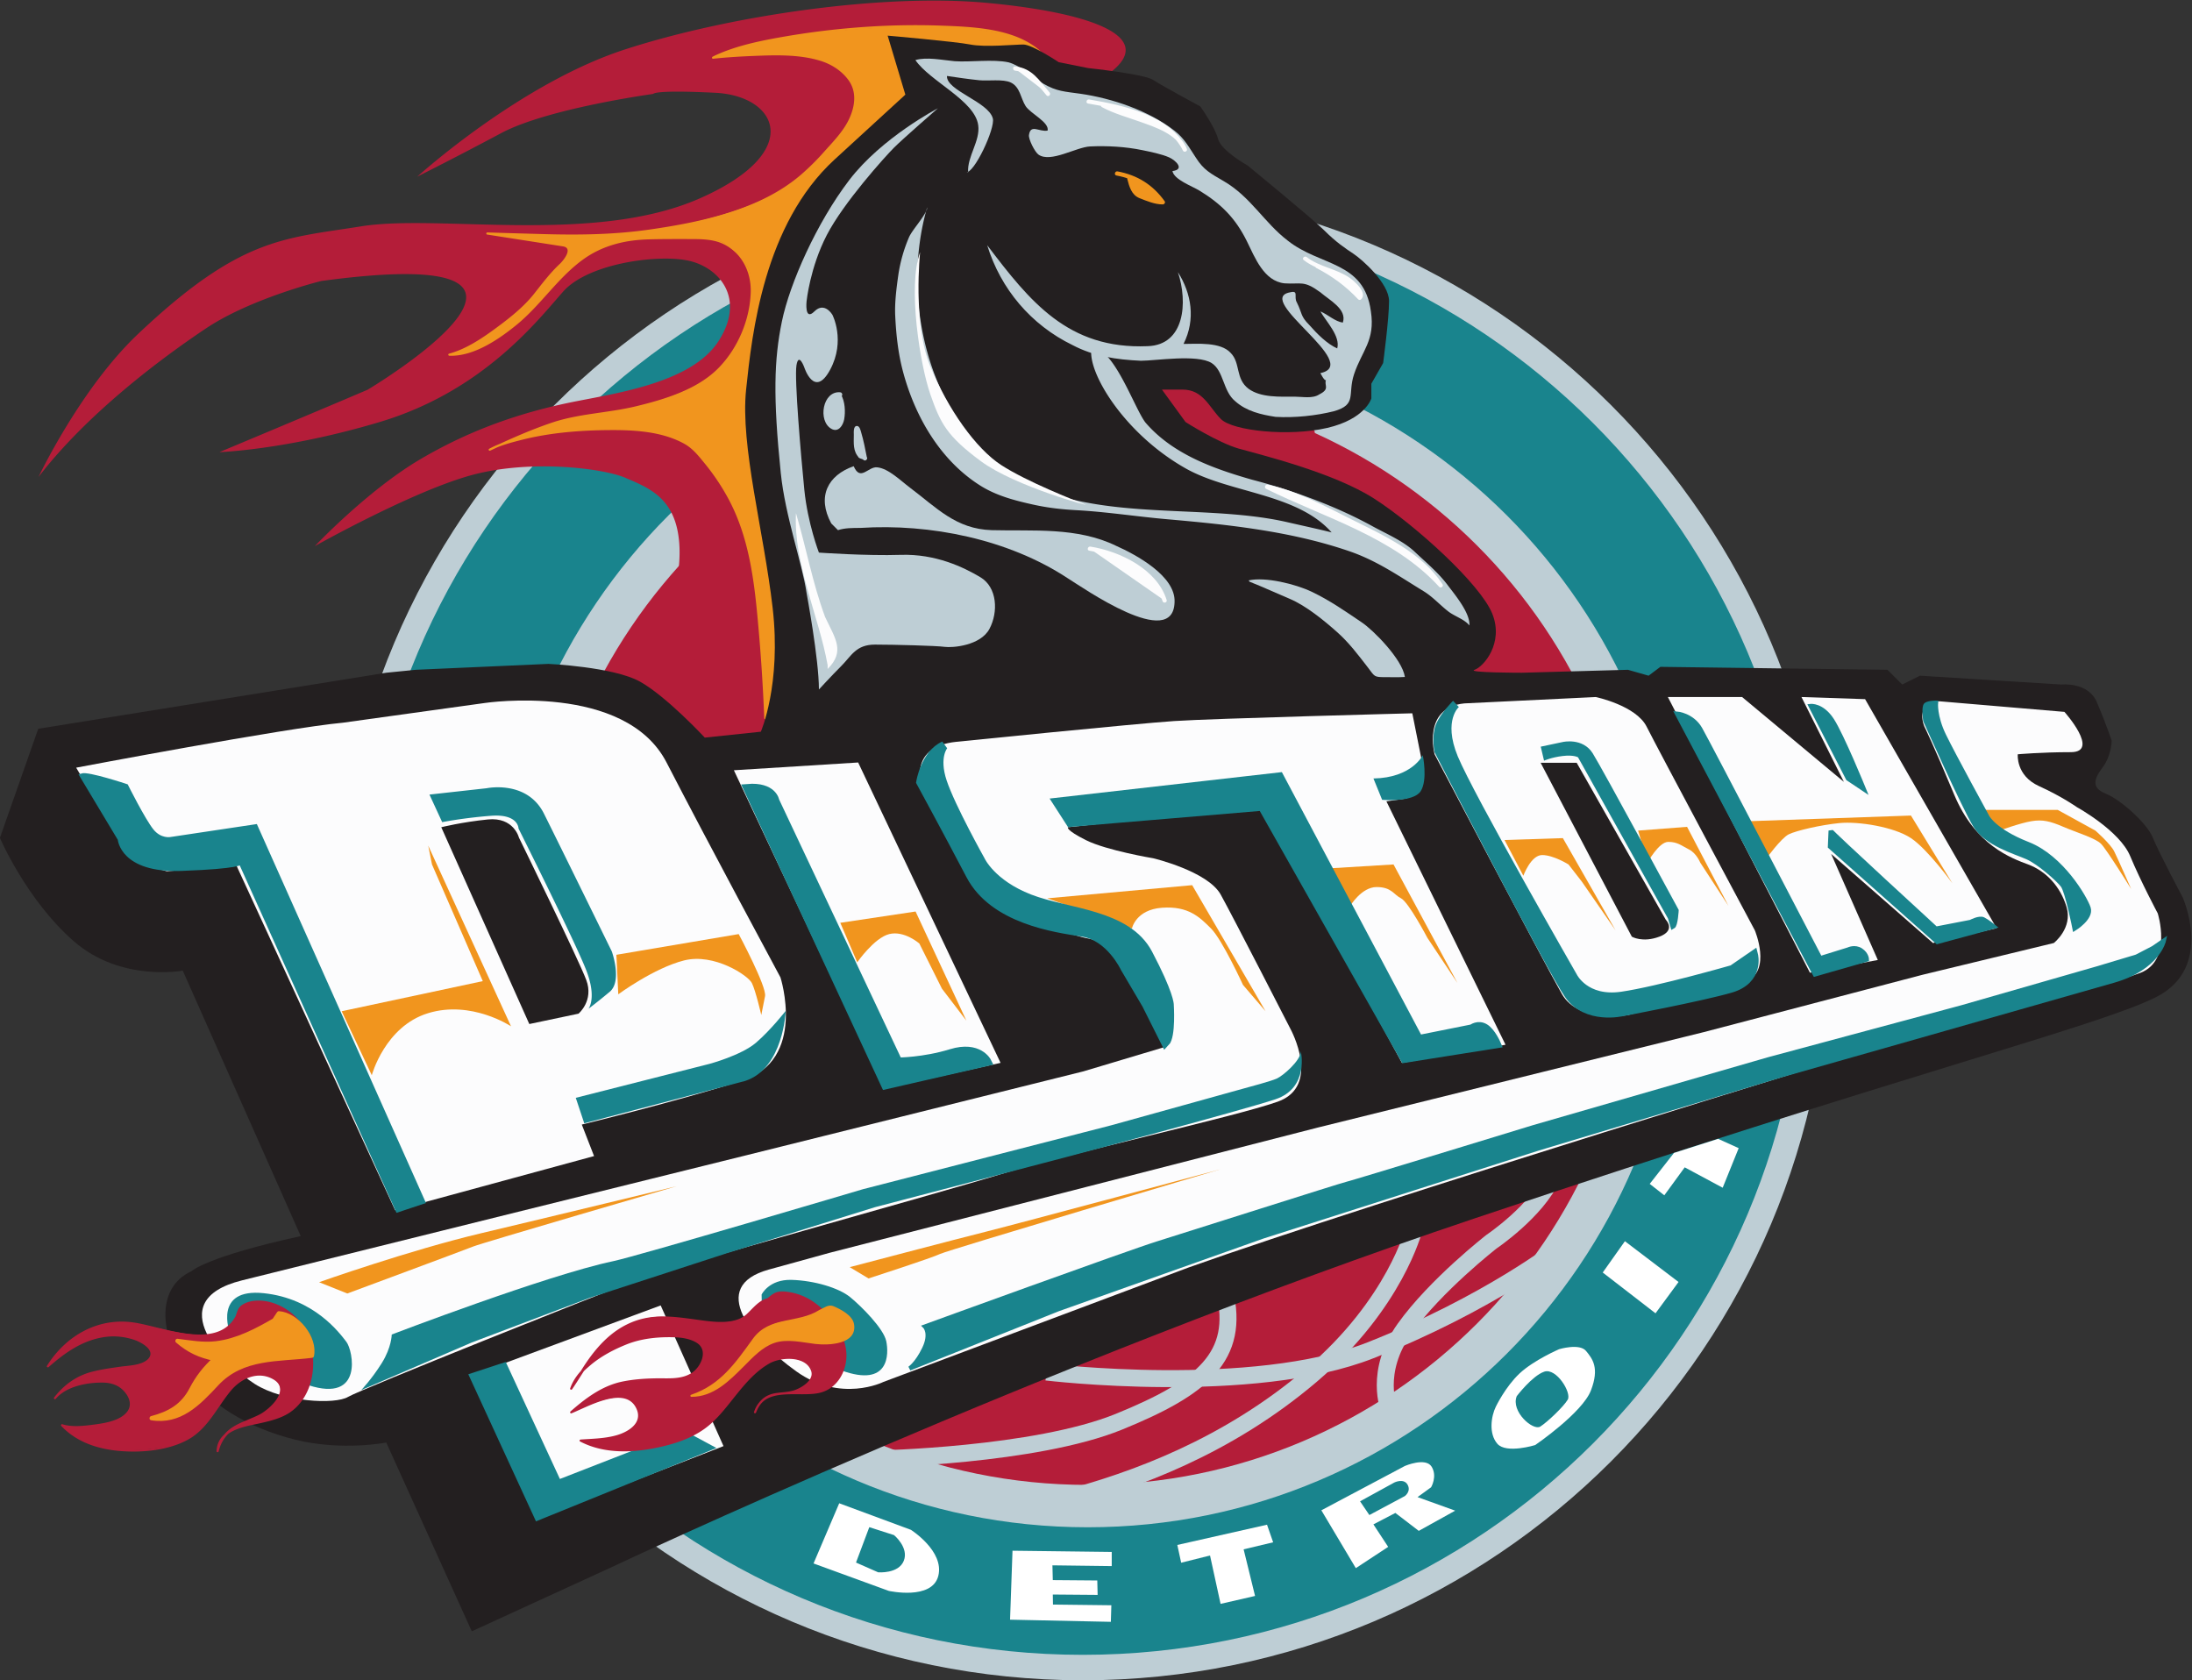
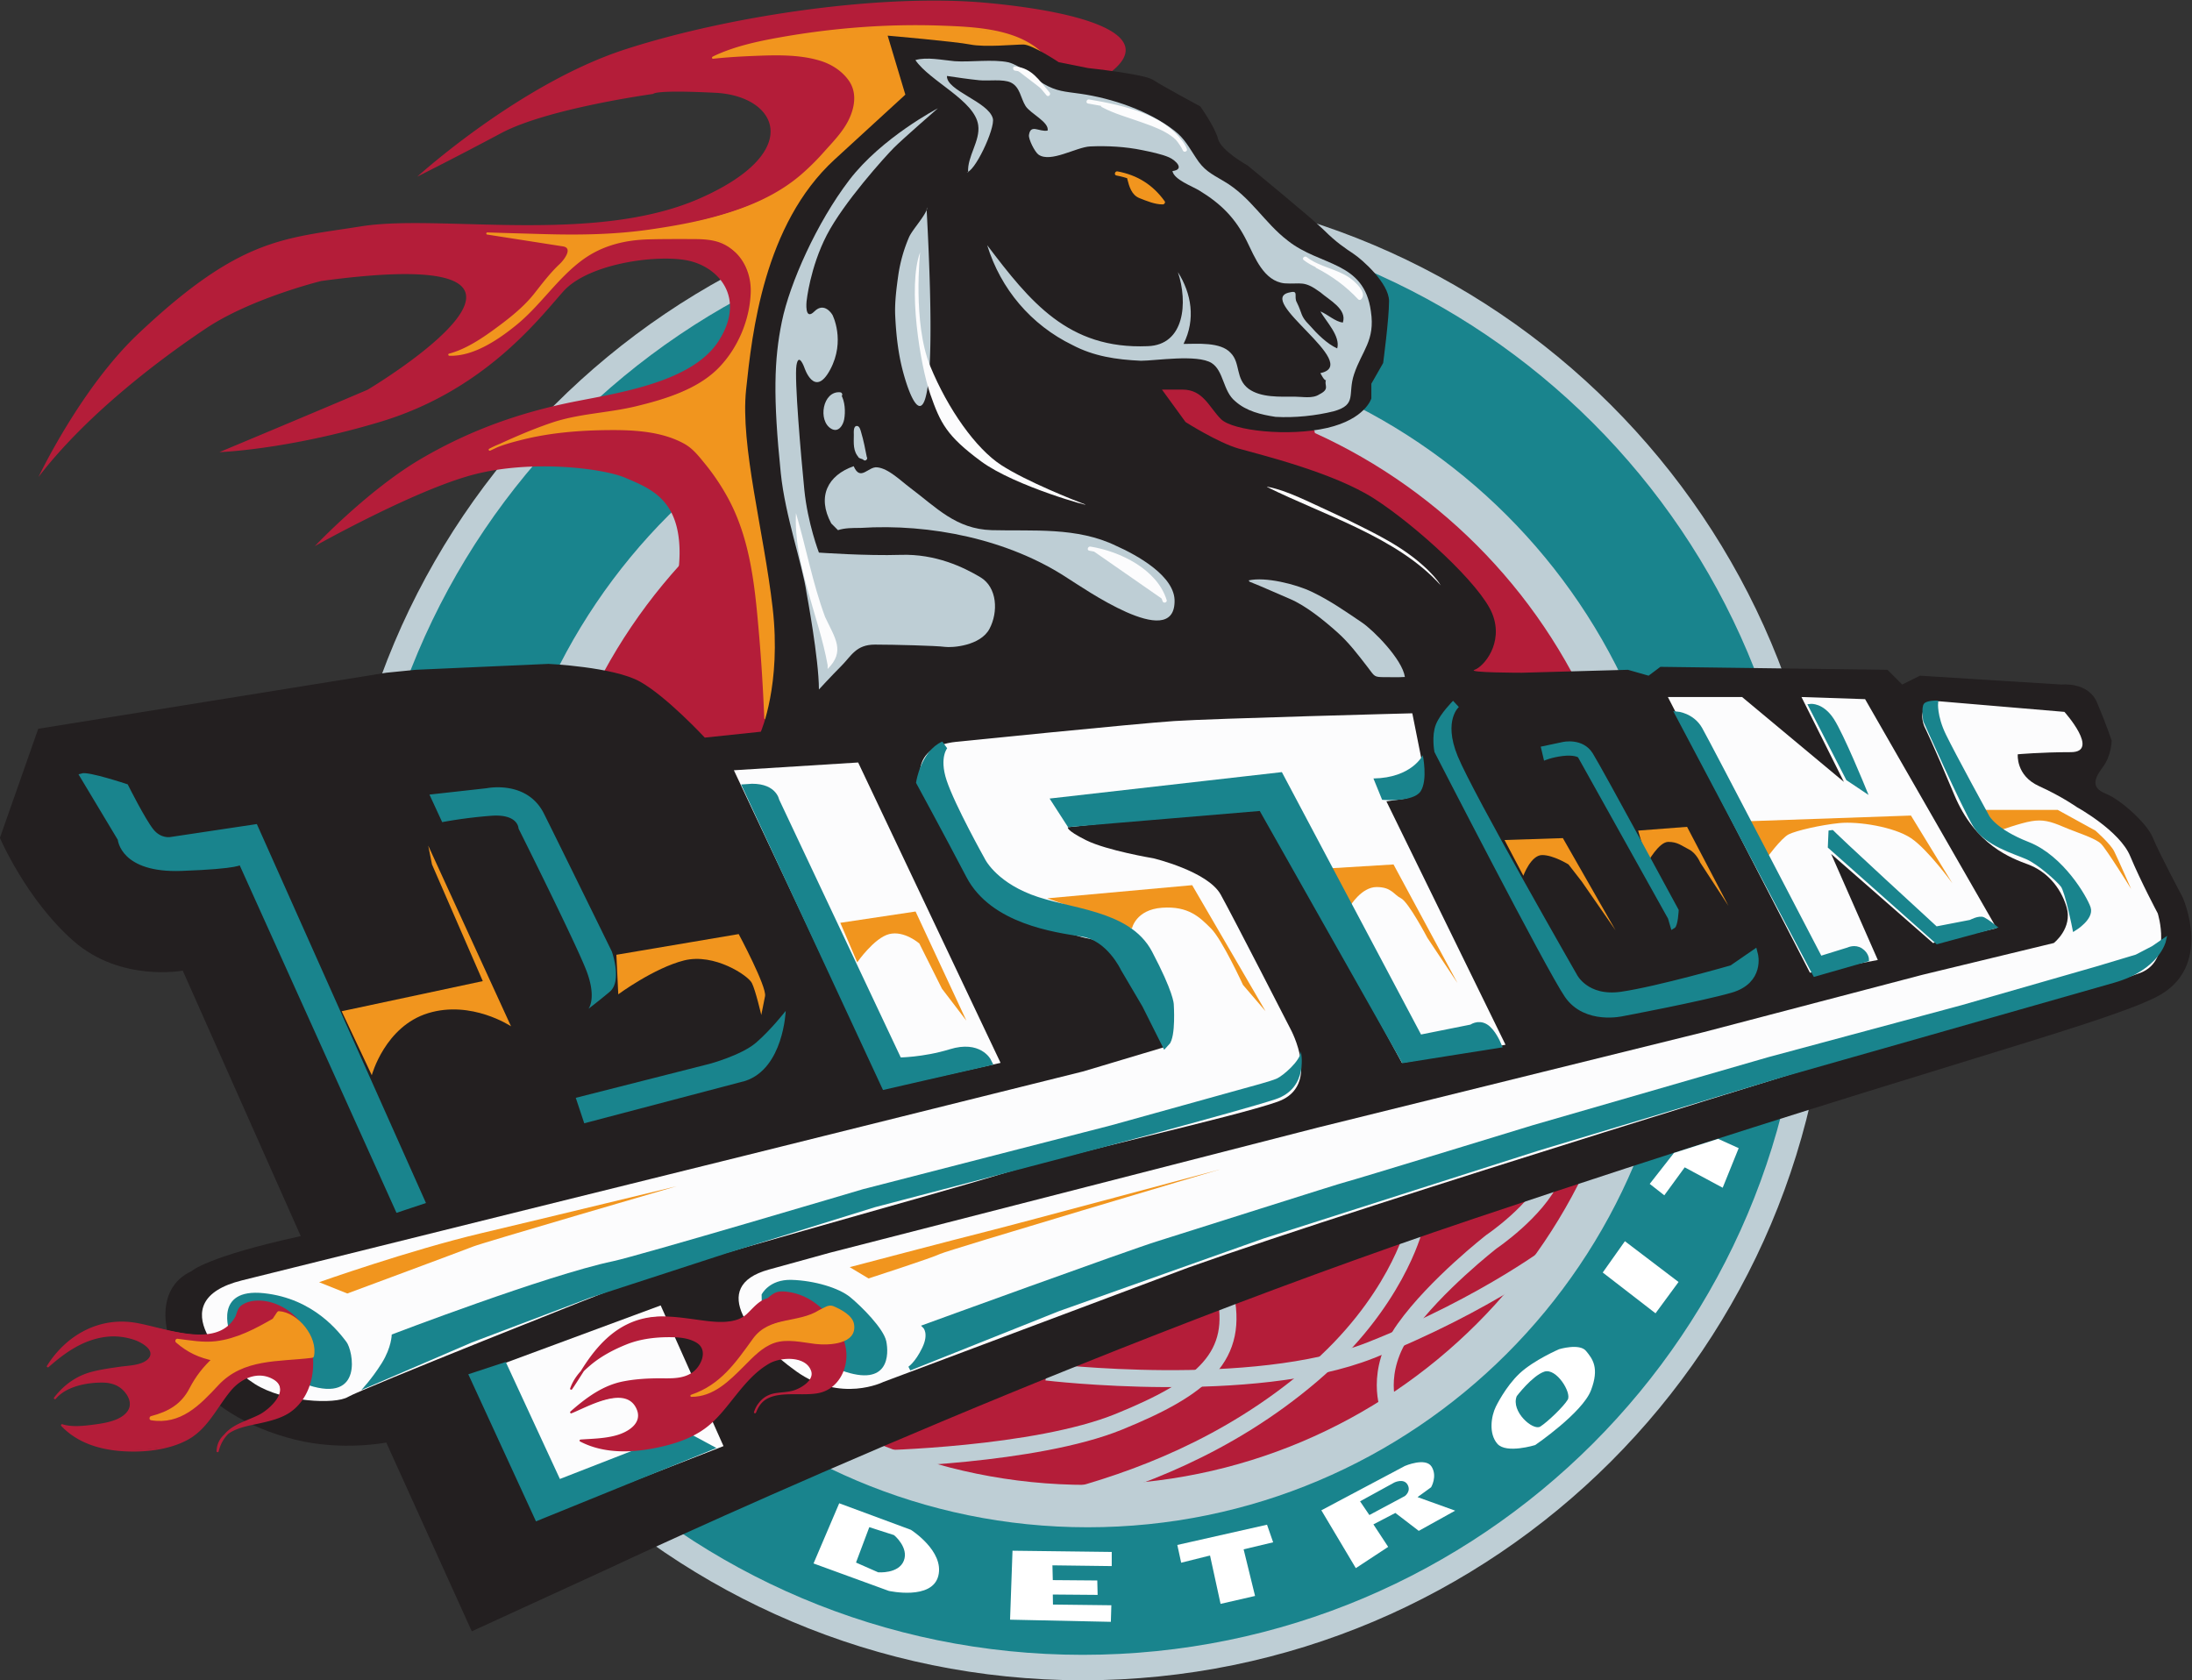
<svg xmlns="http://www.w3.org/2000/svg" xml:space="preserve" width="551.694" height="422.848" viewBox="0 0 551.694 422.848">
  <rect x="0" y="0" width="551.694" height="422.848" fill="#333333" stroke="none" />
  <defs>
    <clipPath id="a" clipPathUnits="userSpaceOnUse">
      <path d="M0 566h566V0H0Z" />
    </clipPath>
  </defs>
  <g clip-path="url(#a)" transform="matrix(1.333 0 0 -1.333 -101.486 587.474)">
    <path d="M0 0c0-76.568-62.073-138.642-138.644-138.642-76.575 0-138.642 62.074-138.642 138.642 0 76.571 62.067 138.645 138.642 138.645C-62.073 138.645 0 76.571 0 0" style="fill:#19848d;fill-opacity:1;fill-rule:nonzero;stroke:none" transform="translate(419.212 264.514)" />
    <path d="M0 0c0-76.568-62.073-138.642-138.644-138.642-76.575 0-138.642 62.074-138.642 138.642 0 76.571 62.067 138.645 138.642 138.645C-62.073 138.645 0 76.571 0 0Z" style="fill:none;stroke:#beced5;stroke-width:4.805;stroke-linecap:butt;stroke-linejoin:miter;stroke-miterlimit:4;stroke-dasharray:none;stroke-opacity:1" transform="translate(419.212 264.514)" />
    <path d="M0 0c0 59.603 48.316 107.919 107.919 107.919S215.838 59.603 215.838 0s-48.317-107.919-107.919-107.919C48.316-107.919 0-59.603 0 0" style="fill:#b41d39;fill-opacity:1;fill-rule:nonzero;stroke:none" transform="translate(173.582 264.277)" />
    <path d="M0 0c0 59.603 48.316 107.919 107.919 107.919S215.838 59.603 215.838 0s-48.317-107.919-107.919-107.919C48.316-107.919 0-59.603 0 0Z" style="fill:none;stroke:#beced5;stroke-width:8;stroke-linecap:butt;stroke-linejoin:miter;stroke-miterlimit:4;stroke-dasharray:none;stroke-opacity:1" transform="translate(173.582 264.277)" />
    <path d="M0 0s29.895.582 45.723 7.032c15.826 6.449 22.864 12.312 19.93 24.624" style="fill:none;stroke:#beced5;stroke-width:3.203;stroke-linecap:butt;stroke-linejoin:miter;stroke-miterlimit:4;stroke-dasharray:none;stroke-opacity:1" transform="translate(241.693 165.26)" />
    <path d="M0 0s38.908-4.687 61.181 4.104C83.458 12.899 96.94 23.448 96.94 23.448" style="fill:none;stroke:#beced5;stroke-width:3.203;stroke-linecap:butt;stroke-linejoin:miter;stroke-miterlimit:4;stroke-dasharray:none;stroke-opacity:1" transform="translate(273.718 181.67)" />
    <path d="M0 0s-2.935 7.032 2.927 15.24 16.417 16.416 16.417 16.416 8.476 5.705 11.411 12.156" style="fill:none;stroke:#beced5;stroke-width:3.203;stroke-linecap:butt;stroke-linejoin:miter;stroke-miterlimit:4;stroke-dasharray:none;stroke-opacity:1" transform="translate(338.42 174.639)" />
    <path d="M0 0s-3.517-14.07-19.344-27.552C-35.172-41.04-52.759-47.483-66.242-51.006" style="fill:none;stroke:#beced5;stroke-width:3.203;stroke-linecap:butt;stroke-linejoin:miter;stroke-miterlimit:4;stroke-dasharray:none;stroke-opacity:1" transform="translate(343.106 208.64)" />
    <path d="M0 0s7.908 16.691 18.762 26.967c19.385 18.349 27.552 18.014 42.21 20.36 14.653 2.343 43.962-3.519 63.894 5.274s14.658 19.347 2.934 19.932c-11.724.589-11.724-.213-11.724-.213s-19.931-2.718-28.728-7.406a756 756 0 0 0-15.828-8.209s19.35 17.589 39.279 24.036 48.657 10.551 68.001 8.793 34.004-6.447 22.278-14.07c-11.724-7.62 33.416-56.276 33.416-56.276l6.45-10.552 1.758-26.967L129.559-44.71l-10.555 19.344s2.934 7.62 1.759 14.655c-1.171 7.035-5.863 8.793-9.964 10.554-4.101 1.759-17.589 3.516-28.725.585S52.176-13.054 52.176-13.054 62.142-2.503 72.108 3.359c9.966 5.863 19.344 8.793 27.552 10.551 8.208 1.761 23.448 3.52 28.728 11.728 5.274 8.204 0 14.066-5.862 15.239-5.861 1.173-18.762-.585-23.454-5.862-4.685-5.277-14.971-18.737-34.584-24.62-17.586-5.278-30.329-5.707-30.329-5.707s19.775 8.265 27.983 11.784c0 0 47.203 28.128-8.774 20.523 0 0-13.191-3.246-21.718-8.927C23.129 22.384 9.146 11.915 0 0" style="fill:#b41d39;fill-opacity:1;fill-rule:nonzero;stroke:none" transform="translate(83.406 350.663)" />
    <path d="M0 0s-.448 7.626-27.365 6.728C-54.278 5.831-62.799.895-62.799.895s12.556 1.348 18.837 0c6.281-1.346 11.665-6.729 4.936-14.803-6.731-8.076-10.766-11.664-23.329-15.252-12.556-3.588-24.224-3.588-26.463-3.588-2.246 0-16.598.448-16.598.448l14.352-2.243s2.652-.698 0-3.141c-4.029-3.707-4.561-5.521-6.726-7.626-8.483-8.239-14.808-9.869-14.808-9.869s8.333-.382 18.393 11.664c7.332 8.778 13.013 10.317 20.189 10.317 7.175 0 11.661.45 13.907-1.345 2.24-1.796 5.38-3.588 4.485-10.317-.9-6.728-4.135-13.241-11.217-16.6-10.629-5.04-19.287-4.739-24.223-6.088-4.936-1.345-13.908-5.574-13.908-5.574s4.936 2.69 15.703 3.588 19.738 0 23.329-4.038c3.585-4.035 7.627-9.419 9.866-18.39 2.246-8.975 3.141-31.85 3.141-31.85L-2.24-71.777z" style="fill:#f1951e;fill-opacity:1;fill-rule:nonzero;stroke:none" transform="translate(273.568 428.93)" />
    <path d="M0 0c-.094 1.367-1.52 2.512-2.546 3.203-4.836 3.281-11.799 3.541-17.399 3.744-10.109.366-20.489-.441-30.448-2.218-4.067-.725-8.271-1.623-12.056-3.337a9 9 0 0 1-.654-.322c-.166-.094-.103-.398.103-.376 2.509.269 5.037.423 7.558.526 4.154.169 8.602.322 12.618-.888 2.121-.639 4.092-1.88 5.4-3.686 1.67-2.305 1.182-5.167 0-7.554-1.114-2.261-3.028-4.188-4.696-6.059a46 46 0 0 0-4.276-4.229c-7.688-6.619-18.853-8.958-28.603-10.36-6.575-.944-13.119-1.045-19.734-.863q-5.442.148-10.883.319c-.225.006-.282-.357-.056-.395l8.539-1.332q2.393-.376 4.786-.748l1.014-.159c1.952-.304.15-2.602-.626-3.325-1.827-1.711-3.291-3.672-4.836-5.625-2.065-2.608-4.874-4.779-7.545-6.728-2.509-1.836-5.455-3.766-8.508-4.573-.226-.059-.169-.385.05-.394 4.579-.169 9.334 3.093 12.669 5.808 4.591 3.738 7.757 8.856 12.568 12.353 3.66 2.653 7.898 3.685 12.35 3.81 2.558.072 5.12.063 7.676.06 2.096-.004 4.379.018 6.325-.867 3.66-1.661 5.461-5.437 5.318-9.278-.188-5.139-2.409-10.379-5.956-14.07-4.017-4.182-10.273-6.043-15.756-7.37-5.24-1.263-10.72-1.354-15.838-3.084-4.041-1.363-7.976-3.119-11.83-4.933q.104-.171.203-.344c1.799.966 3.876 1.508 5.84 2.008 5.449 1.392 11.167 1.837 16.779 1.871 4.699.028 9.916-.272 14.102-2.634 1.582-.898 2.702-2.359 3.835-3.744a42 42 0 0 0 4.057-5.959c4.401-7.786 5.302-16.664 6.065-25.397.488-5.53.832-11.079 1.058-16.629v-.034c.005-.172.218-.272.343-.144 13.92 14.289 27.834 28.578 41.754 42.867q3.96 4.06 7.917 8.124c1.073 1.101 1.079 1.241 1.129 2.79.313 9.969.619 19.938.932 29.91zc.012.256-.388.256-.4 0-.62-19.935-1.246-39.87-1.865-59.806q-.174-5.423-.344-10.848c-.006-.312-.018-.625-.025-.938-.012-.316.106.015-.019-.116l-1.745-1.786-21.997-22.588-23.648-24.273q-1.333-1.369-2.665-2.738-.261-.262-.513-.528c-.144-.147.294-.26.288-.157q-.014.329-.032.657c-.281 6.475-.7 12.951-1.345 19.401-.625 6.287-1.501 12.462-3.935 18.343-1.357 3.262-3.203 6.284-5.355 9.077-1.627 2.115-3.241 4.02-5.681 5.183-2.871 1.373-6.193 1.762-9.327 1.987-4.577.325-9.231.037-13.776-.504-4.248-.504-9.053-1.254-12.888-3.316-.231-.122-.025-.453.203-.344 6.134 2.884 12.284 5.524 19.028 6.478 4.849.686 9.607 1.558 14.246 3.172 4.454 1.552 8.845 3.67 11.742 7.526 4.148 5.515 7.364 15.594 1.145 20.727-2.477 2.046-4.886 2.384-8.071 2.44-4.435.075-9.108.282-13.475-.632-10.198-2.136-14.859-12.559-23.01-17.958-2.427-1.602-5.18-2.881-8.064-3.338a7 7 0 0 0-1.261-.1c.454-.012-.247-.494.372-.294.395.125.776.275 1.158.429 3.103 1.254 5.993 3.14 8.614 5.202 1.978 1.558 3.954 3.203 5.637 5.083 1.251 1.394 2.284 2.975 3.535 4.379 1.026 1.151 5.668 4.448 2.402 5.784-1.614.66-3.86.628-5.571.894-2.762.432-5.521.864-8.286 1.295-.676.107-.951-.284-.194-.309l3.685-.113c5.618-.169 11.255-.466 16.879-.216 10.204.454 20.664 2.283 30.104 6.275a33 33 0 0 1 9.341 5.975c3.097 2.805 6.45 6.271 8.308 10.034 1.514 3.066.989 6.375-1.433 8.759C-40.721.65-44.4 1.304-47.735 1.564c-4.041.313-8.132.097-12.161-.197q-1.484-.107-2.966-.257c-.091-.009-.187-.453.263-.228 3.416 1.692 7.363 2.499 11.067 3.228C-41.428 6.096-30.855 6.8-20.57 6.566c5.68-.132 12.28-.466 17.335-3.4C-2.184 2.556-.488 1.304-.4 0c.018-.257.419-.259.4 0" style="fill:#f1951e;fill-opacity:1;fill-rule:nonzero;stroke:none" transform="translate(273.768 428.93)" />
    <path d="m0 0-3.341 11.139s12.81-1.117 15.597-1.673c2.784-.557 8.352 0 10.022 0 1.671 0 6.681-3.341 6.681-3.341l5.569-1.113s10.581-1.114 12.251-2.228c1.671-1.113 8.908-5.011 8.908-5.011s2.791-3.898 3.348-6.125c.556-2.23 5.568-5.014 5.568-5.014S76.852-23.388 79.08-25.615c2.226-2.228 3.897-3.341 5.568-4.455s6.681-5.571 6.681-8.911c0-3.341-1.114-11.693-1.114-11.693l-2.227-3.901v-2.784s-1.113-3.897-8.352-5.568c-7.238-1.671-17.817-.556-20.045 1.671-2.233 2.227-3.346 5.568-7.244 5.568H48.45l4.454-6.125s6.125-3.898 10.028-5.011c3.898-1.114 17.818-4.455 25.612-9.466 7.796-5.015 20.051-16.15 22.279-21.718 2.227-5.571-1.67-10.026-3.341-10.583-1.67-.556 8.909-.556 8.909-.556l20.044.556 3.898-1.113 2.227 1.67 42.88-.557 2.784-2.784 3.347 1.671 26.726-1.671s5.011.557 6.681-3.34c1.671-3.898 2.785-7.239 2.785-7.239s0-2.787-1.671-5.014-2.227-3.898.557-5.011c2.784-1.114 7.796-5.568 8.909-8.352 1.119-2.785 5.574-11.138 5.574-11.138s6.125-13.363-5.011-18.937c-11.143-5.568-47.34-14.477-128.639-41.766-81.306-27.283-163.168-65.952-163.168-65.952l-26.175-12.006-16.147 35.642s-8.352-1.67-17.261.556c-8.912 2.228-16.153 6.682-20.607 12.807-4.456 6.125-6.125 15.659 1.113 19 0 0 2.784 2.715 20.608 6.612l-22.279 50.124s-11.692-2.226-20.601 5.569c-8.912 7.795-13.923 19.489-13.923 19.489l7.238 20.604 65.712 10.58 5.568.556 25.062 1.114s12.249-.557 17.26-3.341 12.25-10.579 12.25-10.579l10.585 1.114s3.898 8.908 2.227 23.388c-1.67 14.477-6.128 30.627-5.01 41.207 1.113 10.582 3.34 31.186 16.703 43.436z" style="fill:#231f20;fill-opacity:1;fill-rule:nonzero;stroke:none" transform="translate(247.073 422.846)" />
    <path d="M0 0c-.212 2.965 2.328 5.931 1.902 8.896-.632 4.661-9.106 8.262-11.861 12.287 2.12.635 5.085 0 7.413-.212 2.965-.213 7.207.422 10.172-.213 2.328-.635 4.449-2.753 6.563-4.023 2.546-1.485 4.029-1.485 6.994-1.908 5.931-.848 12.921-3.178 17.794-6.991C40.879 6.353 41.73 4.661 43 2.753c1.483-2.331 2.753-2.965 5.292-4.448 5.087-2.966 7.627-7.839 12.076-11.227 6.142-4.87 14.407-3.813 15.677-13.344.845-5.509-1.695-7.414-3.178-11.865-1.27-3.81.638-5.718-3.81-6.988-3.39-.848-7.414-1.27-11.017-1.061-2.753.426-5.505 1.061-7.626 2.966-2.328 1.908-2.122 5.721-4.449 7.204-2.753 1.695-10.591.422-13.344.422-4.663.213-8.898.848-12.92 2.965C11.862-28.809 6.144-22.031 3.597-13.77c8.052-10.591 15.253-19.7 30.294-19.062 6.988.209 7.626 8.258 5.718 13.979 2.547-4.025 3.391-8.896 1.063-13.557 2.54 0 6.99.422 8.897-1.695 1.902-1.905.845-4.871 3.385-6.779 2.333-1.696 5.93-1.482 8.689-1.482 1.483 0 3.385-.423 4.655.425 2.12 1.057.851 1.692 1.277 2.753-.213-.426-1.065 1.27-1.065 1.27 8.052 1.695-12.706 13.982-5.718 15.252 1.696.422.639-.848 1.271-1.908 1.063-2.118.638-2.54 2.333-4.235 1.483-1.696 3.385-3.601 5.293-4.448.638 2.33-2.114 5.083-3.179 6.991 1.484-.635 2.753-1.908 4.237-2.118.85 2.54-2.541 4.236-4.237 5.718-3.177 2.331-3.596 1.483-6.775 1.695-3.916.42-5.605 4.924-7.107 7.958-2.133 4.314-4.836 7.045-8.99 9.572-1.376.836-4.755 2.046-5.061 3.666 2.415.313.607 2.033-.614 2.581-1.413.632-3.528 1.051-5.129 1.382-3.098.639-6.533.839-9.805.689-2.621-.122-7.457-3.153-9.741-1.545-.701.491-1.92 2.927-1.802 3.703.319 2.152 1.884.548 3.522.835.338 1.596-3.253 3.21-4.16 4.633-.938 1.473-1.023 3.603-2.796 4.448-1.445.688-4.323.257-5.931.423-2.08.212-4.135.519-6.119.81-.15-2.775 7.808-4.84 8.659-8.012C5.162 8.327 1.101-.36-.425 0" style="fill:#beced5;fill-opacity:1;fill-rule:nonzero;stroke:none" transform="translate(258.928 408.19)" />
-     <path d="M0 0c-4.661-16.522 0-37.706 13.77-48.507 14.827-11.439 37.069-6.569 54.437-10.591 2.758-.635 5.723-1.271 8.263-1.908-6.568 7.413-19.2 7.375-27.539 12.074-11.65 6.569-18.639 18.218-17.794 22.666 4.026.635 8.053-11.227 10.168-13.98 5.086-5.93 12.712-8.686 20.125-10.804 7.589-1.98 15.804-4.968 22.66-8.737 2.647-1.457 5.881-2.815 8.065-4.873 2.139-2.014 4.435-3.917 6.193-6.254 1.363-1.82 4.298-5.283 4.135-7.657-.95 1.192-2.821 1.721-4.034 2.681-1.603 1.258-2.891 2.734-4.656 3.81-4.623 2.825-8.727 5.718-13.975 7.52-11.08 3.807-22.948 5.036-34.497 6.05-5.63.494-11.432 1.395-16.949 1.695-2.837.153-5.424.438-8.214 1.051-3.46.764-6.976 1.671-10.035 3.603C2.565-47.396-2.24-39.091-4.498-30.502c-.895 3.416-1.264 6.882-1.433 10.435-.115 2.416.232 5.155.582 7.627a28.7 28.7 0 0 0 2.015 7.145C-2.696-3.81-.119-1.151.163.378" style="fill:#beced5;fill-opacity:1;fill-rule:nonzero;stroke:none" transform="translate(251.09 401.2)" />
+     <path d="M0 0C2.565-47.396-2.24-39.091-4.498-30.502c-.895 3.416-1.264 6.882-1.433 10.435-.115 2.416.232 5.155.582 7.627a28.7 28.7 0 0 0 2.015 7.145C-2.696-3.81-.119-1.151.163.378" style="fill:#beced5;fill-opacity:1;fill-rule:nonzero;stroke:none" transform="translate(251.09 401.2)" />
    <path d="M0 0c3.166.729 8.896-.707 11.849-2.111 3.522-1.677 6.332-3.663 9.547-5.831 2.121-1.423 7.626-6.932 8.114-10.288-1.739-.091-1.92-.022-3.678-.032-2.233-.012-1.978.104-3.366 1.903-1.815 2.349-3.528 4.623-5.731 6.581-2.49 2.221-5.893 4.995-8.946 6.291C5.249-2.412 2.759-1.261.213-.256" style="fill:#beced5;fill-opacity:1;fill-rule:nonzero;stroke:none" transform="translate(311.882 331.13)" />
    <path d="M0 0c-2.965.422-3.604-5.086-1.483-6.144C1.057-7.204.632-1.482-.213-.213" style="fill:#beced5;fill-opacity:1;fill-rule:nonzero;stroke:none" transform="translate(234.78 366.25)" />
    <path d="M0 0c-3.329.313-4.279-5.405-1.686-6.891 1.354-.773 2.224.666 2.43 1.789.263 1.43.16 3.416-.613 4.692-.262.441-.957.038-.688-.406.538-.892 1.301-5.872-.632-5.409-1.16.275-1.213 2.196-1.095 3.09C-2.115-1.902-1.389-.673 0-.801.513-.851.506-.05 0 0" style="fill:#beced5;fill-opacity:1;fill-rule:nonzero;stroke:none" transform="translate(234.78 366.65)" />
    <path d="M0 0c0-1.908-.213-2.965.845-4.025-.213 0 1.063-.423.85-.423C1.483-3.391 0 4.236 0 0" style="fill:#beced5;fill-opacity:1;fill-rule:nonzero;stroke:none" transform="translate(237.745 358.623)" />
    <path d="M0 0c-.009-1.57-.188-3.081.964-4.307.056.222.119.444.175.669q-.008-.004-.026-.009c-.256-.091-.425-.463-.175-.67.257-.209.664-.212.895-.406.063.222.119.444.178.669l-.022-.009.489-.279C2.158-2.721 1.849-1.085 1.376.5c-.112.375-.281 1.17-.8 1.17C-.125 1.67 0 .407 0 0c-.006-.516.794-.516.801 0 0 .313-.007.635.044.945.031.162-.545.178-.407-.163C.657.238.788-.35.926-.919c.294-1.205.538-2.422.782-3.635.038-.203.297-.35.494-.282l.022.01c.26.09.428.462.178.669-.256.21-.663.213-.894.407-.063-.222-.119-.448-.179-.67l.023.01c.287.1.394.438.177.669C.563-2.709.794-1.308.801 0 .801.516 0 .516 0 0" style="fill:#beced5;fill-opacity:1;fill-rule:nonzero;stroke:none" transform="translate(237.345 358.623)" />
    <path d="M0 0c-2.753 5.083-.638 9.108 4.235 10.804 1.27-2.965 2.753 0 4.448-.213 2.121-.212 4.448-2.543 6.144-3.813 5.086-3.813 8.683-7.836 15.465-8.048 7.839-.213 16.097.635 23.51-2.966 3.812-1.695 11.232-5.721 11.019-10.591-.212-9.322-17.375 2.753-20.128 4.448C33.47-2.966 18.64 0 5.505-.848c-1.483 0-2.965 0-4.235-.422z" style="fill:#beced5;fill-opacity:1;fill-rule:nonzero;stroke:none" transform="translate(233.084 341.889)" />
    <path d="M0 0s-10.591-5.508-16.735-13.557c-6.143-8.051-11.23-19.488-12.712-26.692-1.483-7.2-1.683-14.23-.213-28.596.851-8.262 4.029-16.946 4.873-22.663 0 0 2.331-12.485 2.331-18.218 0 0 2.331 2.54 4.238 4.448 1.903 1.908 2.753 4.026 6.35 4.026 3.604 0 11.656-.213 13.139-.425 1.482-.21 6.775.212 8.47 3.39 1.696 3.175 1.483 7.836-1.695 9.745-3.179 1.904-8.471 4.447-15.04 4.234-6.563-.212-15.462.426-15.462.426s-2.118 5.506-2.756 11.861c-.632 6.354-1.902 20.971-1.483 23.511.425 2.543 1.483-.422 1.483-.422s1.908-5.931 4.874-.422c2.965 5.505.425 10.378.425 10.378s-1.483 2.54-3.391.636c-1.908-1.909-1.483 1.904-1.483 1.904s.639 6.357 3.814 12.5C-17.798-17.795-9.959-9.109-8.264-7.413-6.569-5.721 0 0 0 0" style="fill:#beced5;fill-opacity:1;fill-rule:nonzero;stroke:none" transform="translate(253.21 420.265)" />
    <path d="M0 0c3.347 3.351 1.438 5.74-.476 9.807-2.396 6.456-3.59 13.153-5.505 19.613C-6.456 19.851-1.67 10.044 0 .72" style="fill:#fcfcfd;fill-opacity:1;fill-rule:nonzero;stroke:none" transform="translate(232.402 314.408)" />
    <path d="M0 0c5.021-.72 12.674-4.545 14.112-9.807" style="fill:#fcfcfd;fill-opacity:1;fill-rule:nonzero;stroke:none" transform="translate(281.91 337.13)" />
    <path d="M0 0c5.283-.835 12.13-4.01 13.831-9.525.15-.491.926-.282.775.213C12.817-3.516 5.79-.109.213.773-.291.854-.51.082 0 0" style="fill:#fcfcfd;fill-opacity:1;fill-rule:nonzero;stroke:none" transform="translate(281.804 336.743)" />
    <path d="M0 0s-1.436-13.394 1.914-21.527c3.348-8.13 8.608-15.543 13.388-18.653 4.786-3.109 13.877-6.697 15.788-7.413 1.911-.72-13.153 3.346-19.61 8.13-6.457 4.782-7.651 7.175-9.566 12.674C0-21.286-2.393-6.459 0 0" style="fill:#fcfcfd;fill-opacity:1;fill-rule:nonzero;stroke:none" transform="translate(249.863 393.095)" />
    <path d="M0 0c3.347-.241 4.304-2.63 6.218-4.783" style="fill:#fcfcfd;fill-opacity:1;fill-rule:nonzero;stroke:none" transform="translate(267.8 427.772)" />
    <path d="M0 0c2.937-.294 4.179-2.646 5.937-4.667.337-.391.901.179.563.566C4.548-1.854 3.222.479 0 .801-.514.851-.507.05 0 0" style="fill:#fcfcfd;fill-opacity:1;fill-rule:nonzero;stroke:none" transform="translate(267.8 427.372)" />
    <path d="M0 0c5.743-.957 15.548-3.347 18.182-9.087C16.743-4.545 6.543-2.872 2.715-.716" style="fill:#fcfcfd;fill-opacity:1;fill-rule:nonzero;stroke:none" transform="translate(281.67 421.554)" />
    <path d="M0 0c6.112-1.039 14.909-2.769 17.938-8.906.2-.403.888-.118.732.31-.958 2.612-3.717 3.926-6.112 4.952C9.441-2.306 6.019-1.599 3.021.013c-.45.243-.857-.448-.4-.692 2.299-1.238 4.886-1.93 7.333-2.809 2.734-.979 6.838-2.302 7.946-5.321l.732.307C15.498-2.155 6.519-.3.212.77-.291.857-.507.084 0 0" style="fill:#fcfcfd;fill-opacity:1;fill-rule:nonzero;stroke:none" transform="translate(281.563 421.17)" />
    <path d="M0 0c2.871-2.39 9.81-2.869 10.522-7.173l-.237-.241C8.133-5.021 5.18-2.869 2.309-1.433" style="fill:#fcfcfd;fill-opacity:1;fill-rule:nonzero;stroke:none" transform="translate(322.567 391.897)" />
    <path d="M0 0c1.532-1.192 3.391-1.817 5.174-2.527 1.088-.435 2.145-.917 3.14-1.546.5-.316 2.603-2.139 1.971-2.774h.563C8.539-4.36 5.806-2.361 2.79-.807c-.457.238-.863-.453-.4-.691 2.953-1.523 5.631-3.476 7.895-5.915.15-.16.412-.15.563 0 1.245 1.242-1.189 3.369-2.133 4.032C6.23-1.636 2.978-1.311.563.566.162.879-.407.316 0 0" style="fill:#fcfcfd;fill-opacity:1;fill-rule:nonzero;stroke:none" transform="translate(322.286 391.615)" />
    <path d="M0 0c3.966-.76 7.345-2.643 15.09-6.193 5.262-2.631 10.522-5.021 15.064-9.328.957-.954 1.914-1.912 2.634-3.106C24.655-9.541 10.541-5.321.019-.059" style="fill:#fcfcfd;fill-opacity:1;fill-rule:nonzero;stroke:none" transform="translate(315.373 348.823)" />
-     <path d="M0 0c5.023-1.017 9.665-3.694 14.276-5.824 6.438-2.975 14.264-6.485 18.268-12.622l.632.485C24.505-8.465 11.511-4.874.331.673-.132.901-.538.209-.075-.019 11.042-5.53 23.992-9.09 32.606-18.527c.307-.335.883.103.632.485-3.897 5.974-11.073 9.218-17.235 12.277C11.042-3.303 5.699-.338.213.773-.288.873-.507.104 0 0" style="fill:#fcfcfd;fill-opacity:1;fill-rule:nonzero;stroke:none" transform="translate(315.267 348.438)" />
    <path d="m0 0 11.862-26.563-35.203-13.689-12.431 27.015z" style="fill:#fcfcfd;fill-opacity:1;fill-rule:nonzero;stroke:none" transform="translate(200.877 194.245)" />
-     <path d="M0 0s-13.688 25.423-21.508 40.579c-7.827 15.155-34.228 11.245-34.228 11.245l-26.889-3.735C-93.379 47.11-132.98 39.6-132.98 39.6s7.819-13.201 9.29-15.644c1.464-2.447 7.82-3.911 7.82-3.911l13.201.976 29.91-64.976 37.562 10.222-2.315 5.95s18.093 4.397 30.317 8.307C5.023-15.565 0 0 0 0m-38.131-6.845-9.29-1.957-16.623 37.156s3.91.979 8.799 1.467c4.89.492 5.865-3.422 5.865-3.422S-38.131 3.422-36.667-.487c1.47-3.91-1.464-6.358-1.464-6.358" style="fill:#fcfcfd;fill-opacity:1;fill-rule:nonzero;stroke:none" transform="translate(223.494 256.175)" />
    <path d="m0 0 23.466 1.467 26.889-56.714-22.002-4.891Z" style="fill:#fcfcfd;fill-opacity:1;fill-rule:nonzero;stroke:none" transform="translate(214.698 295.287)" />
    <path d="M0 0s33.741 3.422 41.073 3.913c7.333.488 44.981 1.464 44.981 1.464l1.952-9.778s0-5.866-3.422-6.353l-3.421-.492 22.49-45.955-19.556-3.423-26.401 48.402-36.669-3.913s-.488-.488 3.422-2.443 12.714-3.42 12.714-3.42 10.266-2.446 12.712-6.845c2.44-4.404 13.201-25.425 13.201-25.425s5.862-10.753-2.447-13.688c-8.314-2.935-39.602-9.778-52.315-13.694-12.712-3.911-62.58-17.599-68.936-20.045-6.356-2.44-51.826-20.533-54.269-21.996-2.443-1.471-12.221-.983-17.601 2.439-5.378 3.422-18.087 15.647-2.447 19.557 15.647 3.916 95.338 23.648 95.338 23.648L23.96-62.226l15.155 4.537-8.31 16.622s-2.934 3.421-5.868 3.91c-2.935.488-10.754 3.422-10.754 3.422s-6.845.976-10.266 5.868C.495-22.98-6.353-9.287-6.353-9.287S-9.778-.979 0 0" style="fill:#fcfcfd;fill-opacity:1;fill-rule:nonzero;stroke:none" transform="translate(256.739 300.664)" />
    <path d="M0 0h14.014l19.218-16.016L25.225 0l12.011-.4 24.825-43.241-12.012-2.803L30.83-29.627l8.809-20.02-12.813-2.402z" style="fill:#fcfcfd;fill-opacity:1;fill-rule:nonzero;stroke:none" transform="translate(391.047 309.113)" />
    <path d="m0 0 23.623-2.002s6.807-7.607 1.201-7.607-10.01-.401-10.01-.401-.4-4.004 4.004-6.006c4.405-2.002 7.207-4.004 7.207-4.004s8.008-4.404 10.01-9.207c2.002-4.805 5.205-10.811 5.205-10.811s2.803-8.808-3.203-11.211c-6.006-2.402-49.248-14.013-49.248-14.013s-95.693-29.229-130.527-41.641l-57.656-21.622s-8.007-4.004-16.416 2.002c-8.408 6.006-16.816 16.016-5.205 19.22l11.612 3.203 92.089 23.623 72.871 18.018 41.24 10.81 24.824 6.006s3.604 2.803 2.402 6.807c-1.201 4.003-4.003 6.806-7.207 8.007-3.203 1.202-10.009 3.602-14.013 13.212S-2.803-4.805-2.803-4.805-4.805-.4 0 0" style="fill:#fcfcfd;fill-opacity:1;fill-rule:nonzero;stroke:none" transform="translate(442.297 308.312)" />
-     <path d="M0 0s-18.418 34.432-20.42 38.436-9.609 5.606-9.609 5.606l-24.825-1.202c-8.007-.8-5.605-9.609-5.605-9.609s20.82-39.637 24.023-45.243c3.204-5.605 12.413-4.004 12.413-4.004s17.617 4.405 22.421 6.407C3.203-7.607 0 0 0 0m-18.018-1.201c-3.203-1.201-5.205 0-5.205 0l-17.216 32.83h6.806l16.817-29.627S-14.814 0-18.018-1.201" style="fill:#fcfcfd;fill-opacity:1;fill-rule:nonzero;stroke:none" transform="translate(407.463 265.071)" />
    <path d="m0 0 23.094 3.91s5.327-9.953 4.974-11.723c-.354-1.777-.711-3.554-.711-3.554S26.294-6.75 25.581-5.33c-.713 1.421-7.107 5.687-12.788 4.267C7.106-2.489.356-7.463.356-7.463z" style="fill:#f1951e;fill-opacity:1;fill-rule:nonzero;stroke:none" transform="translate(192.514 260.447)" />
    <path d="m0 0 26.645 5.688-9.591 22.027-.71 3.552L31.975-2.84S24.518 2.134 16.344-.356C8.171-2.84 5.687-12.08 5.687-12.08Z" style="fill:#f1951e;fill-opacity:1;fill-rule:nonzero;stroke:none" transform="translate(140.644 249.787)" />
    <path d="m0 0 14.214 2.133 9.591-20.608-4.617 6.043-4.267 8.528s-2.84 2.483-5.68 1.776c-2.847-.713-6.044-5.33-6.044-5.33z" style="fill:#f1951e;fill-opacity:1;fill-rule:nonzero;stroke:none" transform="translate(234.792 266.485)" />
    <path d="m0 0 27.354 2.483 13.857-23.804-4.261 4.973s-3.91 8.528-6.043 10.66c-2.133 2.134-4.261 4.261-9.234 3.911-4.974-.357-5.687-3.911-5.687-3.911z" style="fill:#f1951e;fill-opacity:1;fill-rule:nonzero;stroke:none" transform="translate(273.874 271.108)" />
    <path d="m0 0 11.724.713 12.074-22.385-5.68 8.527s-3.554 6.751-4.974 7.464c-1.42.706-1.777 2.127-4.618 2.127-2.845 0-4.972-3.553-4.972-3.553z" style="fill:#f1951e;fill-opacity:1;fill-rule:nonzero;stroke:none" transform="translate(327.522 276.79)" />
    <path d="m0 0 11.018.357 9.947-17.41-6.401 9.24-2.483 3.198S9.24-2.839 7.107-2.839 3.554-6.748 3.554-6.748z" style="fill:#f1951e;fill-opacity:1;fill-rule:nonzero;stroke:none" transform="translate(360.204 282.117)" />
    <path d="m0 0 9.241.71 7.814-14.922-5.33 8.176s-.714 1.777-2.134 2.486-2.127 1.42-3.904 1.42-3.911-3.906-3.911-3.906z" style="fill:#f1951e;fill-opacity:1;fill-rule:nonzero;stroke:none" transform="translate(385.429 283.894)" />
    <path d="m0 0 30.549 1.066 7.819-12.789s-4.623 6.396-7.819 8.526C27.352-1.066 20.601 0 17.048-.354 13.494-.71 8.877-1.777 7.457-2.487S3.196-7.105 3.196-7.105Z" style="fill:#f1951e;fill-opacity:1;fill-rule:nonzero;stroke:none" transform="translate(406.394 285.67)" />
    <path d="M0 0h13.857l7.108-3.91s2.84-2.484 3.547-3.907c.713-1.422 3.203-7.108 3.203-7.108s-4.623 7.465-5.687 8.528c-1.063 1.067-4.617 2.13-7.107 3.197-2.483 1.067-3.909 1.423-6.036 1.067C6.751-2.487 2.841-3.91 2.841-3.91Z" style="fill:#f1951e;fill-opacity:1;fill-rule:nonzero;stroke:none" transform="translate(450.799 287.804)" />
    <path d="M0 0s17.054 6.037 30.555 9.234C44.053 12.431 67.5 18.117 67.5 18.117S30.905 7.457 29.128 6.75C27.352 6.037 5.33-2.133 5.33-2.133Z" style="fill:#f1951e;fill-opacity:1;fill-rule:nonzero;stroke:none" transform="translate(136.383 198.63)" />
    <path d="m0 0-3.554 2.134s20.252 5.33 25.935 6.75c5.684 1.42 44.054 11.723 44.054 11.723S14.921 5.33 13.5 4.623C12.081 3.91 0 0 0 0" style="fill:#f1951e;fill-opacity:1;fill-rule:nonzero;stroke:none" transform="translate(240.123 199.338)" />
    <path d="m0 0-31.628 70.868-16.016-2.403s-2.002-.401-3.604 1.601c-1.601 2.003-4.804 8.409-4.804 8.409s-7.207 2.402-8.408 2.002l7.207-12.012s.4-6.004 11.611-5.604c11.211.401 11.211 1.202 11.211 1.202L-4.802-1.602Z" style="fill:#19848d;fill-opacity:1;fill-rule:nonzero;stroke:none" transform="translate(156.015 213.821)" />
    <path d="m0 0-31.628 70.868-16.016-2.403s-2.002-.401-3.604 1.601c-1.601 2.003-4.804 8.409-4.804 8.409s-7.207 2.402-8.408 2.002l7.207-12.012s.4-6.004 11.611-5.604c11.211.401 11.211 1.202 11.211 1.202L-4.802-1.602Z" style="fill:none;stroke:#19848d;stroke-width:.801;stroke-linecap:butt;stroke-linejoin:miter;stroke-miterlimit:4;stroke-dasharray:none;stroke-opacity:1" transform="translate(156.015 213.821)" />
    <path d="m0 0 10.232-22.109L33.855-12.9l5.206-2.803L6.125-29.085-6.306-2.07Z" style="fill:#19848d;fill-opacity:1;fill-rule:nonzero;stroke:none" transform="translate(171.411 183.078)" />
    <path d="m0 0 10.232-22.109L33.855-12.9l5.206-2.803L6.125-29.085-6.306-2.07Z" style="fill:none;stroke:#19848d;stroke-width:.801;stroke-linecap:butt;stroke-linejoin:miter;stroke-miterlimit:4;stroke-dasharray:none;stroke-opacity:1" transform="translate(171.411 183.078)" />
    <path d="m0 0 10.811 1.201s7.607 1.602 10.81-4.805c3.203-6.406 12.813-26.023 12.813-26.023s2.002-5.606-.401-7.608a110 110 0 0 0-4.004-3.203s1.602 2.002-.4 7.207S16.816-6.406 16.816-6.406s0 2.802-5.205 2.402-9.209-1.201-9.209-1.201z" style="fill:#19848d;fill-opacity:1;fill-rule:nonzero;stroke:none" transform="translate(157.22 290.695)" />
    <path d="m0 0 25.225 6.406s6.006 1.602 8.809 4.004c2.802 2.403 5.605 6.006 5.605 6.006s-.4-10.811-7.608-13.213L1.602-4.805Z" style="fill:#19848d;fill-opacity:1;fill-rule:nonzero;stroke:none" transform="translate(184.846 233.44)" />
    <path d="m0 0 26.026-56.053 19.219 4.405s-1.602 3.203-6.807 1.601-10.01-1.601-10.01-1.601L5.206-2.402S4.805.4 0 0" style="fill:#19848d;fill-opacity:1;fill-rule:nonzero;stroke:none" transform="translate(217.278 291.896)" />
    <path d="m0 0 26.026-56.053 19.219 4.405s-1.602 3.203-6.807 1.601-10.01-1.601-10.01-1.601L5.206-2.402S4.805.4 0 0Z" style="fill:none;stroke:#19848d;stroke-width:1.602;stroke-linecap:butt;stroke-linejoin:miter;stroke-miterlimit:4;stroke-dasharray:none;stroke-opacity:1" transform="translate(217.278 291.896)" />
    <path d="M0 0s-1.861-2.074-.26-6.878c1.602-4.805 7.207-14.813 7.207-14.813s2.002-4.405 9.209-7.207c7.207-2.803 18.418-2.803 22.42-10.411 4.004-7.607 4.004-9.609 4.004-9.609s.407-6-.794-7.201c-1.489 2.966-3.61 7.201-3.61 7.201l-4.055 6.888s-2.75 5.925-7.955 6.725c-5.205.801-16.816 2.403-21.221 10.811C.541-16.088-4.448-6.922-4.448-6.922S-3.604-1.602 0 0" style="fill:#19848d;fill-opacity:1;fill-rule:nonzero;stroke:none" transform="translate(254.374 299.976)" />
    <path d="M0 0s-1.861-2.074-.26-6.878c1.602-4.805 7.207-14.813 7.207-14.813s2.002-4.405 9.209-7.207c7.207-2.803 18.418-2.803 22.42-10.411 4.004-7.607 4.004-9.609 4.004-9.609s.407-6-.794-7.201c-1.489 2.966-3.61 7.201-3.61 7.201l-4.055 6.888s-2.75 5.925-7.955 6.725c-5.205.801-16.816 2.403-21.221 10.811C.541-16.088-4.448-6.922-4.448-6.922S-3.604-1.602 0 0z" style="fill:none;stroke:#19848d;stroke-width:1.602;stroke-linecap:butt;stroke-linejoin:miter;stroke-miterlimit:4;stroke-dasharray:none;stroke-opacity:1" transform="translate(254.374 299.976)" />
    <path d="m0 0 42.031 4.783 26.301-49.585 10.065 2.015s1.133.882 2.39.125c1.257-.75 2.24-3.027 2.24-3.027l-17.386-2.759L38.752-.854 2.515-3.9Z" style="fill:#19848d;fill-opacity:1;fill-rule:nonzero;stroke:none" transform="translate(275.682 289.296)" />
    <path d="m0 0 42.031 4.783 26.301-49.585 10.065 2.015s1.133.882 2.39.125c1.257-.75 2.24-3.027 2.24-3.027l-17.386-2.759L38.752-.854 2.515-3.9Z" style="fill:none;stroke:#19848d;stroke-width:1.602;stroke-linecap:butt;stroke-linejoin:miter;stroke-miterlimit:4;stroke-dasharray:none;stroke-opacity:1" transform="translate(275.682 289.296)" />
    <path d="m0 0 1.639-4.026s5.887-.526 7.276 1.614c1.382 2.14.4 6.816.4 6.816S7.301.125 0 0" style="fill:#19848d;fill-opacity:1;fill-rule:nonzero;stroke:none" transform="translate(335.455 293.735)" />
    <path d="M0 0s-3.396-2.894-.375-10.191c3.016-7.298 22.522-41.277 22.522-41.277s2.265-4.654 9.184-3.647c6.926 1.008 20.89 5.029 20.89 5.029l4.028 2.773s1.258-4.787-4.404-6.419c-5.661-1.633-20.382-4.405-20.382-4.405s-6.801-1.633-10.197 3.272C17.867-49.954-3.271-8.809-3.271-8.809s-.507 2.768.25 4.658C-2.265-2.265 0 0 0 0" style="fill:#19848d;fill-opacity:1;fill-rule:nonzero;stroke:none" transform="translate(351.014 307.793)" />
    <path d="M0 0s-3.396-2.894-.375-10.191c3.016-7.298 22.522-41.277 22.522-41.277s2.265-4.654 9.184-3.647c6.926 1.008 20.89 5.029 20.89 5.029l4.028 2.773s1.258-4.787-4.404-6.419c-5.661-1.633-20.382-4.405-20.382-4.405s-6.801-1.633-10.197 3.272C17.867-49.954-3.271-8.809-3.271-8.809s-.507 2.768.25 4.658C-2.265-2.265 0 0 0 0Z" style="fill:none;stroke:#19848d;stroke-width:1.602;stroke-linecap:butt;stroke-linejoin:miter;stroke-miterlimit:4;stroke-dasharray:none;stroke-opacity:1" transform="translate(351.014 307.793)" />
    <path d="m0 0 4.154.879s3.773.882 5.662-2.137c1.883-3.021 16.235-29.571 16.235-29.571s-.132-3.022-.757-3.397l-.632-.381-.626 2.139L7.044-2.015s-.756.504-2.89.254C2.015-2.015.626-2.644.626-2.644Z" style="fill:#19848d;fill-opacity:1;fill-rule:nonzero;stroke:none" transform="translate(367.042 299.741)" />
    <path d="M0 0s2.896-.253 4.404-2.897C5.919-5.54 27.058-46.184 27.058-46.184l5.287 1.639s1.257.626 2.389-.132c1.132-.75 1.132-1.758 1.132-1.758l-9.815-2.815z" style="fill:#19848d;fill-opacity:1;fill-rule:nonzero;stroke:none" transform="translate(392.755 305.988)" />
    <path d="M0 0s2.896-.253 4.404-2.897C5.919-5.54 27.058-46.184 27.058-46.184l5.287 1.639s1.257.626 2.389-.132c1.132-.75 1.132-1.758 1.132-1.758l-9.815-2.815z" style="fill:none;stroke:#19848d;stroke-width:.801;stroke-linecap:butt;stroke-linejoin:miter;stroke-miterlimit:4;stroke-dasharray:none;stroke-opacity:1" transform="translate(392.755 305.988)" />
    <path d="M0 0s2.14.25 4.028-2.644c1.884-2.893 6.037-13.087 6.037-13.087L7.05-13.717z" style="fill:#19848d;fill-opacity:1;fill-rule:nonzero;stroke:none" transform="translate(418.005 307.418)" />
    <path d="M0 0s2.14.25 4.028-2.644c1.884-2.893 6.037-13.087 6.037-13.087L7.05-13.717z" style="fill:none;stroke:#19848d;stroke-width:.801;stroke-linecap:butt;stroke-linejoin:miter;stroke-miterlimit:4;stroke-dasharray:none;stroke-opacity:1" transform="translate(418.005 307.418)" />
    <path d="M0 0c.125-.378 19.883-18.501 19.883-18.501l6.543 1.264s1.633.876 2.39.501c.75-.376 2.014-1.383 2.014-1.383l-10.697-2.897L-.131-3.021Z" style="fill:#19848d;fill-opacity:1;fill-rule:nonzero;stroke:none" transform="translate(421.783 283.885)" />
    <path d="M0 0c.125-.378 19.883-18.501 19.883-18.501l6.543 1.264s1.633.876 2.39.501c.75-.376 2.014-1.383 2.014-1.383l-10.697-2.897L-.131-3.021Z" style="fill:none;stroke:#19848d;stroke-width:.801;stroke-linecap:butt;stroke-linejoin:miter;stroke-miterlimit:4;stroke-dasharray:none;stroke-opacity:1" transform="translate(421.783 283.885)" />
    <path d="M0 0s-.257-2.518 1.507-6.165c1.764-3.651 8.177-15.353 8.177-15.353s1.263-2.643 7.676-5.161c6.419-2.513 10.824-10.19 11.455-12.079.625-1.889-2.646-3.904-2.646-3.904s-1.383 7.051-2.265 8.183c-.876 1.132-4.404 4.279-6.67 5.287-2.263 1.006-7.719 2.513-9.859 6.038-2.14 3.523-9.39 19.757-9.39 19.757s-.376 2.643.124 3.019C-1.39 0 0 0 0 0" style="fill:#19848d;fill-opacity:1;fill-rule:nonzero;stroke:none" transform="translate(441.666 308.046)" />
    <path d="M0 0s-.257-2.518 1.507-6.165c1.764-3.651 8.177-15.353 8.177-15.353s1.263-2.643 7.676-5.161c6.419-2.513 10.824-10.19 11.455-12.079.625-1.889-2.646-3.904-2.646-3.904s-1.383 7.051-2.265 8.183c-.876 1.132-4.404 4.279-6.67 5.287-2.263 1.006-7.719 2.513-9.859 6.038-2.14 3.523-9.39 19.757-9.39 19.757s-.376 2.643.124 3.019C-1.39 0 0 0 0 0Z" style="fill:none;stroke:#19848d;stroke-width:.801;stroke-linecap:butt;stroke-linejoin:miter;stroke-miterlimit:4;stroke-dasharray:none;stroke-opacity:1" transform="translate(441.666 308.046)" />
    <path d="M0 0s-1.133-5.155-9.44-7.545c-8.302-2.396-62.793-17.874-62.793-17.874l-45.933-13.839-51.97-16.609-38.633-13.72-28.065-11.198s1.389.882 2.772 3.771c1.382 2.898.125 4.155.125 4.155s38.381 13.97 44.044 15.728c5.663 1.764 34.478 10.948 35.611 11.204 1.132.251 35.234 10.693 35.234 10.693l44.425 12.837 36.492 9.816 25.419 7.301 7.551 2.264 3.146 1.633z" style="fill:#19848d;fill-opacity:1;fill-rule:nonzero;stroke:none" transform="translate(484.701 263.12)" />
    <path d="M0 0s-1.133-5.155-9.44-7.545c-8.302-2.396-62.793-17.874-62.793-17.874l-45.933-13.839-51.97-16.609-38.633-13.72-28.065-11.198s1.389.882 2.772 3.771c1.382 2.898.125 4.155.125 4.155s38.381 13.97 44.044 15.728c5.663 1.764 34.478 10.948 35.611 11.204 1.132.251 35.234 10.693 35.234 10.693l44.425 12.837 36.492 9.816 25.419 7.301 7.551 2.264 3.146 1.633z" style="fill:none;stroke:#19848d;stroke-width:.801;stroke-linecap:butt;stroke-linejoin:miter;stroke-miterlimit:4;stroke-dasharray:none;stroke-opacity:1" transform="translate(484.701 263.12)" />
    <path d="M0 0s1.633-6.919-4.786-9.059-39.133-10.823-39.133-10.823l-36.492-9.559-27.94-8.683-25.92-8.434-22.277-8.433-20.852-8.978s1.977 2.059 3.866 5.08 1.889 5.411 1.889 5.411 29.317 11.218 41.779 13.839c4.78 1.008 47.187 13.595 47.187 13.595l46.937 12.08 25.802 7.17s4.272 1.133 5.405 1.64C-3.396-4.654 0-1.758 0 0" style="fill:#19848d;fill-opacity:1;fill-rule:nonzero;stroke:none" transform="translate(321.741 242.23)" />
    <path d="M0 0s1.383 2.891 5.662 2.765 8.934-1.507 11.073-3.272c2.14-1.758 6.294-5.912 6.798-8.302.503-2.396.628-8.808-8.43-5.537C6.044-11.073.125-6.669.125-6.669z" style="fill:#19848d;fill-opacity:1;fill-rule:nonzero;stroke:none" transform="translate(219.934 196.304)" />
    <path d="M0 0s-3.147 8.434 6.419 7.426c9.559-1.007 14.345-7.551 15.602-9.191 1.258-1.632 3.273-11.573-7.175-8.175C4.404-6.544 0 0 0 0" style="fill:#19848d;fill-opacity:1;fill-rule:nonzero;stroke:none" transform="translate(119.517 189.128)" />
    <path d="M0 0c-3.56-7.12-15.578-.889-21.809-1.114-6.231-.219-10.679-3.115-13.795-8.233 4.004 3.56 8.011 6.231 13.576 5.786 5.336-.443 9.346-4.672 2.002-5.786-5.787-.888-10.46-.888-14.245-6.007 2.005 2.672 10.685 4.674 13.131 1.559 5.562-6.676-9.346-7.57-11.793-6.676 4.449-4.898 12.237-5.342 18.468-4.228 6.457.887 8.903 4.447 12.24 9.564 1.558 2.229 3.783 4.455 6.898 4.23 3.116-.219 4.673-2.447 2.894-5.117-3.116-4.673-9.569-2.447-11.127-9.347 0 5.787 9.569 4.674 13.576 7.345 5.562 4.229 5.787 14.02.219 18.693C7.789 2.671 3.34 3.784.669 1.782Z" style="fill:#b41d39;fill-opacity:1;fill-rule:nonzero;stroke:none" transform="translate(120.78 192.094)" />
    <path d="M0 0c-3.525-6.506-13.786-1.945-19.266-1.164-6.772.971-12.812-2.546-16.341-8.183-.125-.2.15-.382.316-.238 3.175 2.791 6.579 5.193 10.876 5.706 1.783.219 3.604-.006 5.3-.575 1.244-.42 4.091-1.921 2.655-3.541-1.123-1.264-3.663-1.295-5.208-1.508-1.802-.257-3.603-.501-5.371-.951-2.987-.757-5.365-2.478-7.229-4.899-.141-.181.169-.418.313-.244 1.958 2.371 5.893 3.097 8.793 3.078 1.849-.005 3.407-.582 4.495-2.108.757-1.051 1.026-2.32.194-3.396-1.364-1.765-4.398-2.178-6.447-2.447-1.796-.231-4.029-.482-5.79.094-.194.063-.326-.2-.194-.338 2.987-3.135 7.05-4.404 11.273-4.736 4.105-.313 8.941.15 12.6 2.134 3.785 2.058 5.509 6.087 8.136 9.258 1.956 2.359 5.177 3.817 8.049 2.134 3.337-1.946-.754-5.687-2.709-6.663-2.959-1.482-6-1.939-7.52-5.236-.154-.332-.257-.689-.363-1.038q.13-.105.266-.207.052.676.338 1.289c.351.825 1.11 1.401 1.849 1.845 1.626.982 3.666 1.314 5.493 1.714 3.378.751 6.08 1.49 8.142 4.454 2.105 3.029 2.427 7.07 1.561 10.567-.907 3.666-3.522 6.507-7.082 7.702-1.661.557-3.885.719-5.493-.12C.46 1.771.441 1.183-.022-.044c-.087-.244.3-.35.388-.106l.563 1.502c.382 1.013 2.515 1.151 3.397 1.188 2.841.106 5.562-1.445 7.345-3.541 3.284-3.86 3.328-9.892.888-14.151-2.293-4.017-6.691-4.23-10.717-5.281-2.658-.694-5.305-1.964-5.43-5.036-.009-.225.338-.268.394-.05 1.179 4.636 4.93 4.98 8.552 6.956 2.275 1.24 4.636 4.386 2.384 6.689-2.841 2.909-7.323.025-9.278-2.333-3.022-3.648-4.767-7.739-9.478-9.592-4.517-1.776-10.435-1.738-15.065-.507-1.244.339-2.427.858-3.55 1.484-1.085.594-1.949 1.658-3.057 2.014.873-.282 1.896-.251 2.803-.251 2.904-.005 11.603.639 10.179 5.438-.848 2.852-3.737 3.578-6.368 3.49-1.715-.057-3.432-.494-5.027-1.107a11.4 11.4 0 0 1-1.868-.951c-.219-.137-.416-.294-.619-.451-1.145-.894.45.063.832.476 3.497 3.804 8.884 3.822 13.607 4.643 1.958.336 4.667 1.657 2.834 3.822-2.221 2.634-6.944 2.553-9.941 1.92-2.134-.45-4.098-1.545-5.881-2.759-.863-.588-1.676-1.257-2.477-1.927-.601-.5-.503-.838-.028-.119.497.751 1.073 1.445 1.667 2.121 3.191 3.591 8.089 5.374 12.841 4.999 3.913-.307 7.692-1.671 11.589-2.134C-5.089-4.01-1.448-3.516.347-.2.466.025.122.231 0 0" style="fill:#b41d39;fill-opacity:1;fill-rule:nonzero;stroke:none" transform="translate(120.608 192.193)" />
    <path d="M0 0c-2.221-.443-3.116-2.896-5.118-3.784-4.673-1.778-10.904.669-15.797.444-5.786-.444-10.234-4.229-13.35-8.902-1.114-1.559-1.783-3.116-2.897-4.674 1.339 4.454 8.903 8.458 12.907 9.347 3.115.669 14.245 2.007 11.793-4.449-.889-2.446-4.449-3.34-6.676-3.115-8.899 0-12.011-.888-18.024-6.231 2.897 1.114 11.574 5.787 12.688 0 .888-5.118-7.789-5.118-10.905-5.343 6.006-3.335 16.466-1.558 22.028 1.558 5.787 3.34 8.677 11.574 14.909 13.801 3.115 1.114 9.571-1.114 5.567-4.898-3.115-2.891-7.788.225-9.571-5.118 1.783 6.231 10.235 1.557 14.245 4.898 7.789 5.781-2.005 19.138-10.46 17.58z" style="fill:#b41d39;fill-opacity:1;fill-rule:nonzero;stroke:none" transform="translate(221.142 195.434)" />
    <path d="M0 0c-1.727-.481-2.703-1.839-3.966-3.016-2.34-2.171-6.644-1.432-9.497-1.045-4.68.639-8.796 1.246-13.194-.944-4.289-2.133-7.195-6.206-9.516-10.247-.113-.194-.232-.394-.344-.589q-.779-.713-.113-.562c.182.419.444.8.695 1.175.644.97 1.542 1.778 2.421 2.528 2.014 1.715 4.442 2.99 6.882 3.967 2.758 1.101 5.83 1.414 8.777 1.344 1.501-.031 3.087-.237 4.398-1.019 2.302-1.37.895-4.505-.82-5.662-1.989-1.345-4.504-1.038-6.763-1.076-2.114-.032-4.222-.175-6.293-.588-3.672-.726-6.682-2.884-9.462-5.281-.154-.131-.304-.268-.457-.4-.147-.131.009-.413.197-.337 2.94 1.163 9.809 5.18 12.084 1.226 1.717-2.991-1.443-4.83-3.851-5.443-2.121-.551-4.336-.582-6.507-.732-.187-.013-.291-.276-.099-.369 4.986-2.628 11.154-2.09 16.434-.72 2.491.644 4.987 1.614 7.082 3.129 2.328 1.676 4.092 4.072 5.869 6.281 1.851 2.302 3.772 4.572 6.375 6.049 2.108 1.195 6.859 1.489 7.864-1.426.622-1.796-2.009-3.297-3.335-3.685-1.039-.306-2.158-.326-3.222-.476-2.189-.306-3.466-1.558-4.229-3.584.132-.038.257-.075.388-.106 1.642 5.029 8.098 2.783 12.036 3.728 3.516.838 5.35 4.536 4.981 7.901-.413 3.791-3.153 7.176-6.194 9.279a11.2 11.2 0 0 1-5.205 1.92C1.708 1.396 1.151.977-.088-.057c-.2-.162.088-.444.282-.281Q.821.188 1.458.713c.557.47 2.534.044 3.122-.068 2.089-.414 3.972-1.64 5.543-3.029C13-4.942 15.228-9.097 14.227-13.007c-1.202-4.68-6-4.836-9.91-4.817-3.028.012-5.862-.488-6.907-3.678-.081-.25.3-.345.388-.106 1.014 2.702 2.89 3.196 5.499 3.49 1.514.17 2.84.545 4.016 1.539 2.19 1.846 1.302 4.042-1.044 5.017C-1.477-8.32-6.763-19.65-11.343-23.698c-3.659-3.235-9.243-4.392-13.963-4.737-2.402-.18-4.823 0-7.151.602-.501.125-.982.306-1.47.487q-.431.2-.864.388-.561-.189-.005-.105c.806.049 1.613.093 2.414.156 2.378.193 6.05.474 7.558 2.646 1.32 1.902.544 4.623-1.595 5.492-2.353.957-5.544-.45-7.699-1.313-.485-.194-.966-.4-1.448-.607-.375-.163-.745-.326-1.12-.482-.626-.263.432.1.619.257 1.602 1.383 3.307 2.628 5.199 3.572 3.597 1.796 8.246 2.059 12.187 1.789 2.841-.194 5.912 1.17 6.701 4.041 1.445 5.281-7.308 4.643-10.151 4.292-2.85-.349-5.446-1.344-7.967-2.709-2.909-1.57-6.09-3.872-7.207-7.125-.075-.225.244-.332.369-.157 2.296 3.366 4.047 6.826 7.15 9.585 3.141 2.79 7.095 4.129 11.262 3.828 3.76-.263 7.41-1.313 11.201-.926 1.111.114 2.362.389 3.25 1.114C-2.684-2.483-1.702-.895.106-.388.356-.319.25.069 0 0" style="fill:#b41d39;fill-opacity:1;fill-rule:nonzero;stroke:none" transform="translate(221.091 195.628)" />
    <path d="M0 0c-9.603-5.611-12.7-4.548-18.262-3.879 2.49-2.221 3.729-2.727 7.063-3.396-3.047-2.704-3.928-4.743-5.042-6.969-1.557-2.447-4.229-3.561-6.9-4.231 5.786-1.113 9.124 3.117 12.687 6.902C-5.336-6.456.448-7.569 7.125-6.681c.889 3.116-3.34 8.014-6.23 8.014z" style="fill:#f1951e;fill-opacity:1;fill-rule:nonzero;stroke:none" transform="translate(127.9 191.43)" />
    <path d="M0 0c-3.359-1.939-6.919-3.823-10.823-4.286-2.418-.287-4.849.17-7.239.463-.35.038-.531-.469-.287-.688 2.221-1.933 4.367-2.903 7.244-3.497-.056.225-.119.45-.175.669-1.871-1.708-3.328-3.565-4.491-5.811-1.577-3.053-4.011-4.424-7.276-5.281-.364-.093-.404-.707 0-.775 5.592-.901 9.162 2.796 12.68 6.581C-5.624-7.521.995-8.215 7.326-7.427c.169.026.344.107.382.295.785 3.615-2.966 8.282-6.613 8.521-.144.006-.272-.088-.347-.201L-.144-.145c-.288-.43.407-.831.694-.406l.714 1.07c.231.35 1.495-.425 1.852-.631 1.683-.97 2.996-2.76 3.666-4.562.369-.988.541-1.958-.701-2.096-1.001-.106-2.008-.168-3.016-.237-1.745-.113-3.49-.231-5.223-.494-3.673-.551-6.66-2.277-9.172-4.98-3.153-3.397-6.468-6.763-11.505-5.95v-.775c2.502.662 5.246 1.688 6.788 3.91.732 1.057 1.22 2.283 1.88 3.391.914 1.526 2.146 2.808 3.454 4.004.215.193.115.606-.179.669-2.728.556-4.774 1.445-6.888 3.291q-.141-.346-.282-.682c2.56-.319 5.137-.776 7.721-.407C-6.472-4.467-2.94-2.621.407-.694.851-.432.45.256 0 0" style="fill:#f1951e;fill-opacity:1;fill-rule:nonzero;stroke:none" transform="translate(127.7 191.774)" />
    <path d="M0 0c-4.226-2.891-8.681-.444-12.459-5.343-3.566-4.892-5.568-8.677-11.799-10.678 6.012-.227 9.79 6.9 14.245 9.571C-5.565-3.785 1.335-8.008 5.12-5.117 8.236-2.672 4.67 0 2.005.889Z" style="fill:#f1951e;fill-opacity:1;fill-rule:nonzero;stroke:none" transform="translate(230.935 193.207)" />
    <path d="M0 0c-4.048-2.571-9.428-1.12-12.531-5.411-3.291-4.555-6.115-8.709-11.674-10.592-.213-.069-.182-.394.05-.394 4.179-.012 7.163 3.021 9.929 5.787 1.683 1.682 3.422 3.59 5.724 4.385 2.408.827 5.286.107 7.732-.187 2.478-.294 7.99-.119 7.32 3.76C6.263-.988 4.022.138 2.684.714 1.739 1.12.889.395 0 0c-.231-.106-.031-.45.207-.351L2.14.514c.362.162 1.921-.946 2.258-1.171 1.401-.906 2.515-2.39 1.164-4.06-2.059-2.547-6.813-1.201-9.528-.894-2.684.294-4.98.012-7.176-1.62-2.209-1.64-3.985-3.824-6.031-5.65-1.232-1.107-2.584-2.04-4.123-2.646-.75-.301-1.551-.419-2.346-.47.157-.313.4-.3.732.031.388.145.764.32 1.139.488 2.571 1.165 4.576 3.135 6.3 5.318 2.24 2.847 3.804 6.263 7.47 7.476 2.79.926 5.63.707 8.208 2.333C.419-.213.219.138 0 0" style="fill:#f1951e;fill-opacity:1;fill-rule:nonzero;stroke:none" transform="translate(230.832 193.382)" />
    <path d="M0 0c3.661-.625 6.427-2.233 8.66-5.446-.982-.087-3.391.804-4.286 1.161-1.339.535-1.695 1.964-2.052 3.39" style="fill:#f1951e;fill-opacity:1;fill-rule:nonzero;stroke:none" transform="translate(287.031 407.969)" />
    <path d="M0 0c3.53-.65 6.32-2.331 8.422-5.258.113.2.231.4.345.6-1.114-.009-2.234.435-3.273.801C3.736-3.231 3.248-2.102 2.816-.4c-.125.5-.902.291-.774-.213.368-1.445.8-3.069 2.332-3.669 1.377-.542 2.897-1.189 4.393-1.176.281.003.531.347.343.604C6.89-1.761 3.962.081.213.772-.288.867-.507.094 0 0" style="fill:#f1951e;fill-opacity:1;fill-rule:nonzero;stroke:none" transform="translate(286.925 407.581)" />
    <path d="m0 0-13.532 5.011-4.849-11.362L-4.18-11.53s8.19-1.833 9.36 2.841C6.346-4.01 0 0 0 0m-1.339-5.85C-2.34-8.353-6.182-8.021-6.182-8.021l-4.178 1.839L-7.852.5l4.673-1.501s2.841-2.34 1.84-4.849" style="fill:#fff;fill-opacity:1;fill-rule:nonzero;stroke:none" transform="translate(248.118 151.879)" />
    <path d="m0 0 18.736-.231v-2.672L7.538-2.76l.069-2.79 8.399-.068.065-2.722-8.464.069.032-1.896 11.023-.131-.094-3.129-19.031.407z" style="fill:#fff;fill-opacity:1;fill-rule:nonzero;stroke:none" transform="translate(267.306 147.932)" />
    <path d="m0 0 16.936 3.823L18.093.501 12.519-.825l2.158-8.803-6.512-1.495-1.99 9.134L.726-3.354z" style="fill:#fff;fill-opacity:1;fill-rule:nonzero;stroke:none" transform="translate(298.425 149.02)" />
    <path d="m0 0 2.559 1.858s1.225 2.058.1 3.885c-1.133 1.827-5.05.138-5.05.138L-18.162-2.49l6.507-10.923 6.111 4.017-2.79 4.248 4.148 2.158L.231-6.375l6.875 3.816zm-2.391.2-6.706-3.585-1.757 2.59 6.474 3.554s1.758.863 2.49-.401C-1.164 1.095-2.391.2-2.391.2" style="fill:#fff;fill-opacity:1;fill-rule:nonzero;stroke:none" transform="translate(343.782 158.054)" />
    <path d="M0 0c-1.226 1.495-5.079.332-5.079.332s-4.78-2.059-7.47-4.58c-2.69-2.527-4.486-6.281-4.486-6.281-.863-1.758-1.395-5.079.301-7.007 1.695-1.921 7.137-.232 7.137-.232S-.693-11.687.933-7.438C2.56-3.19 1.233-1.495 0 0m-3.453-9.196c-.763-1.295-3.817-4.217-5.18-5.08-1.364-.864-5.611 2.852-4.448 5.743 0 0 2.891 3.816 5.181 4.617 2.289.794 5.211-3.985 4.447-5.28" style="fill:#fff;fill-opacity:1;fill-rule:nonzero;stroke:none" transform="translate(375.594 185.65)" />
    <path d="m0 0 4.185 5.912L14.313-1.79 9.965-7.702Z" style="fill:#fff;fill-opacity:1;fill-rule:nonzero;stroke:none" transform="translate(378.748 200.458)" />
    <path d="m0 0 2.752-2.158 3.853 5.28 7.17-3.848 3.022 7.471-3.885 1.758-8.333-2.659z" style="fill:#fff;fill-opacity:1;fill-rule:nonzero;stroke:none" transform="translate(387.62 217.192)" />
  </g>
</svg>